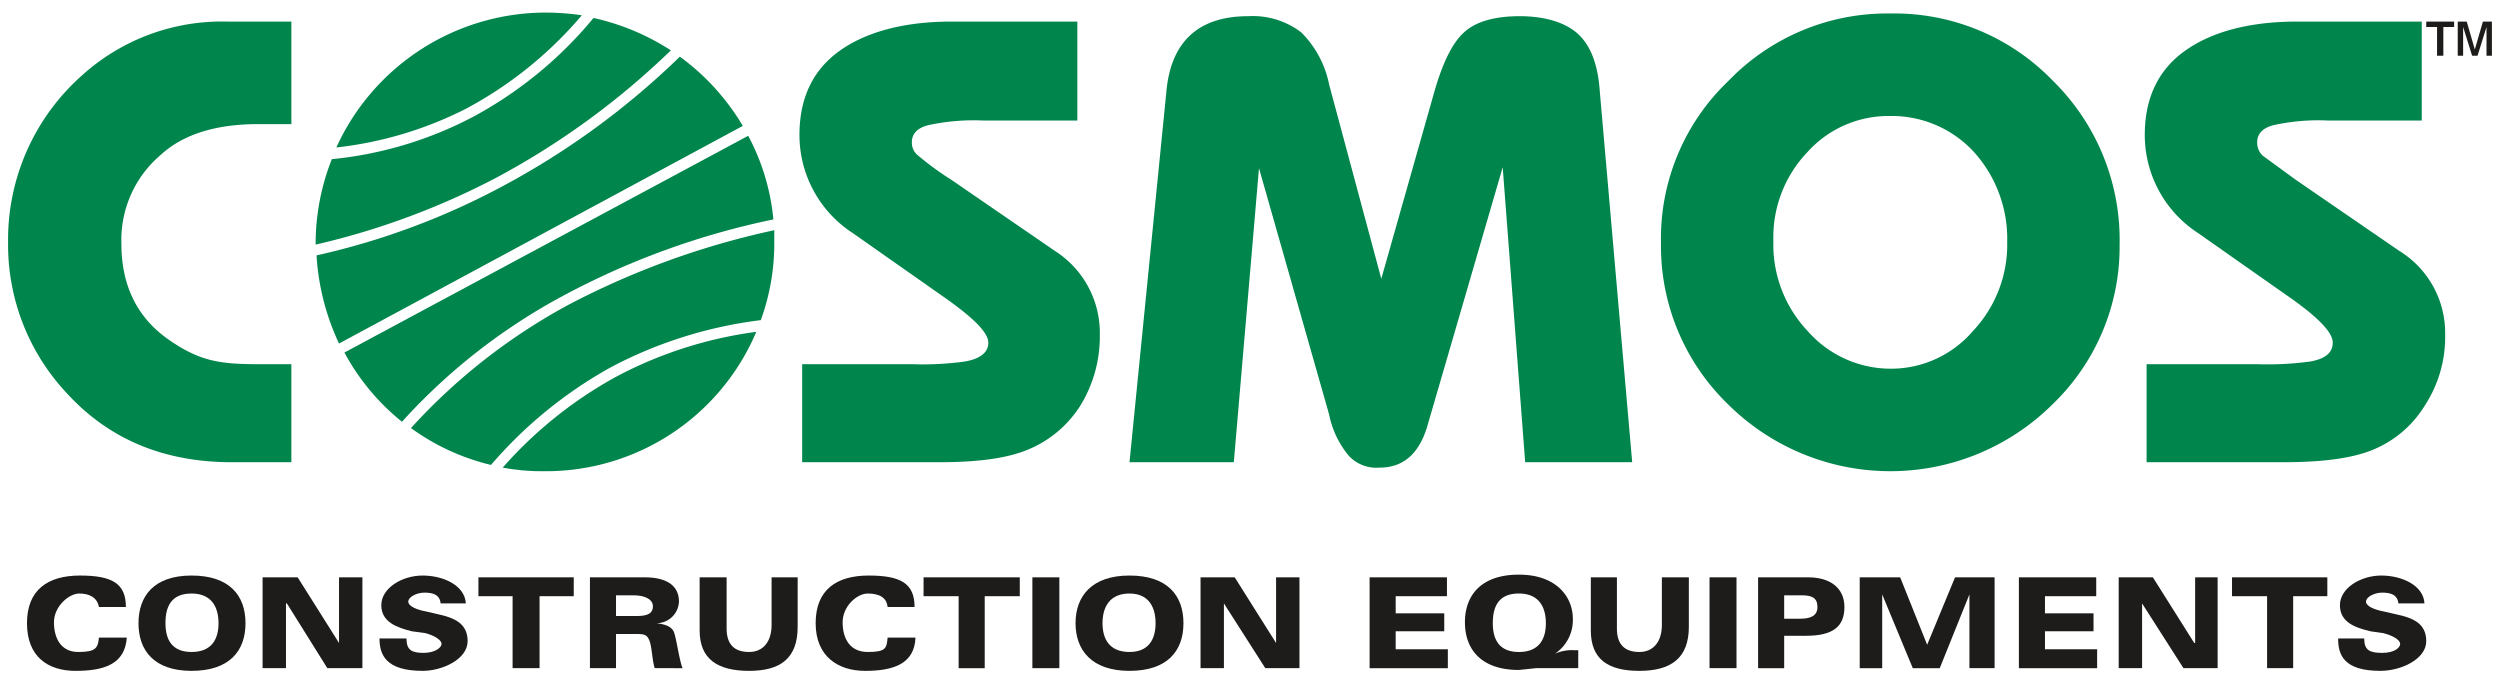
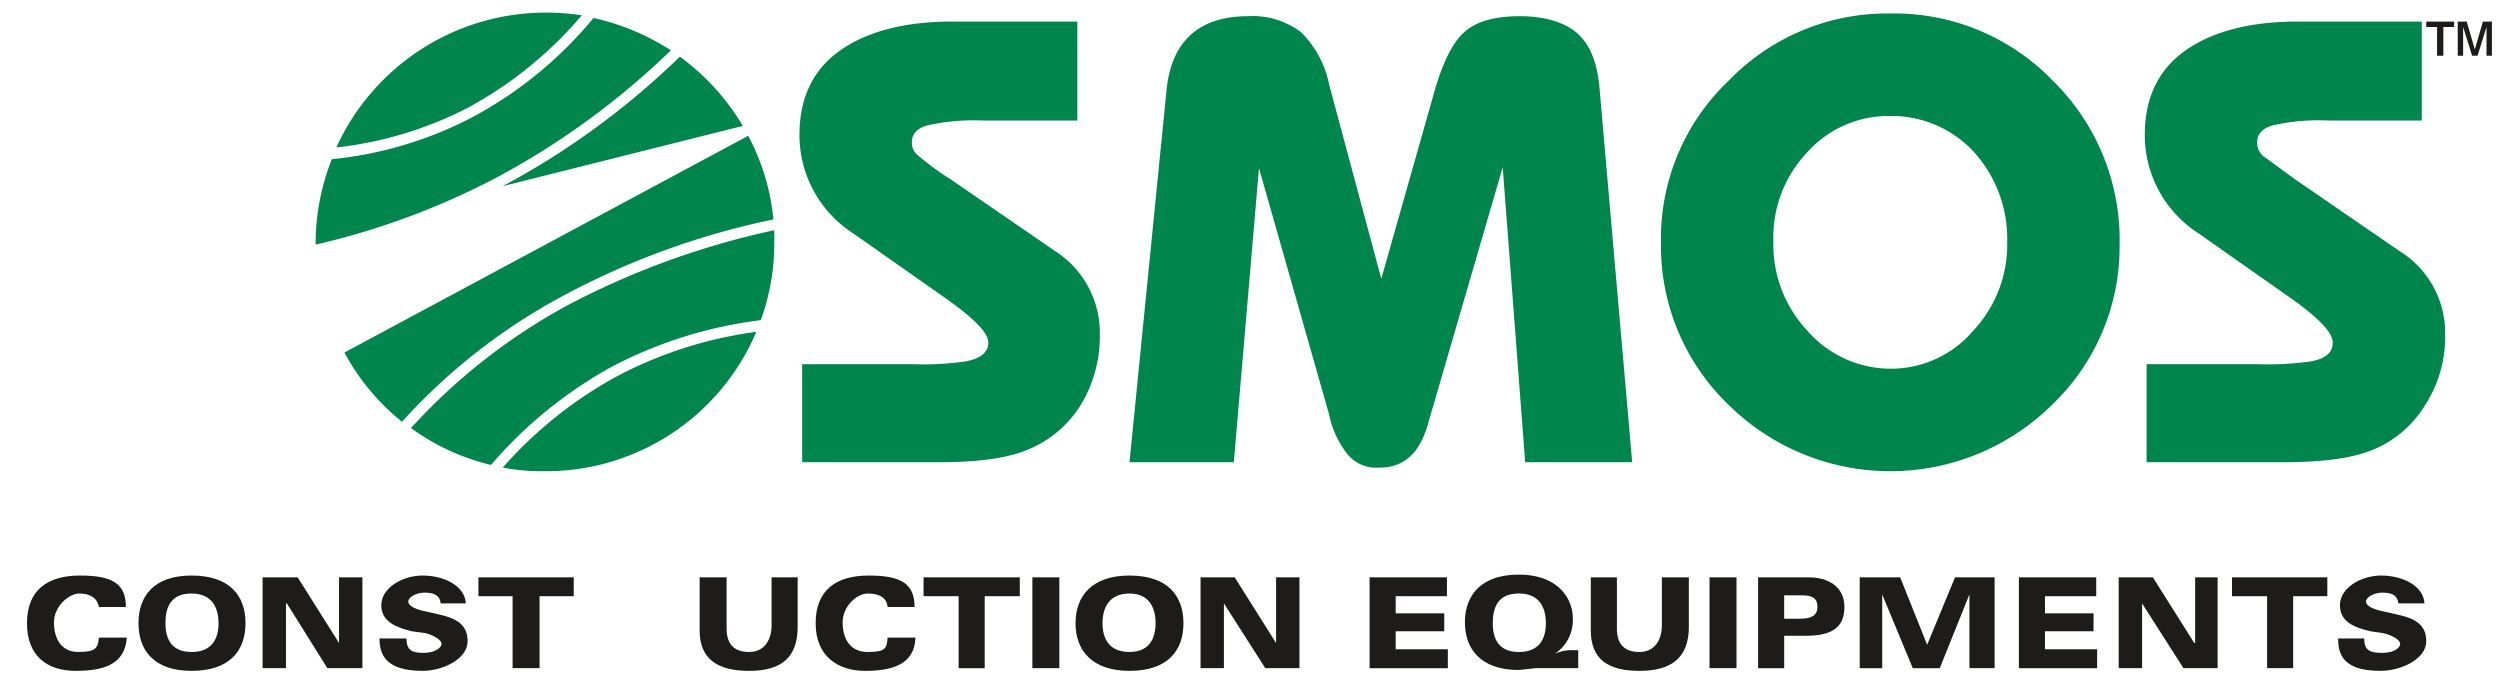
<svg xmlns="http://www.w3.org/2000/svg" id="Layer_1" data-name="Layer 1" viewBox="0 0 278 76">
  <defs>
    <style>.cls-1,.cls-4{fill:#1d1c1b;}.cls-1,.cls-3{fill-rule:evenodd;}.cls-2,.cls-3{fill:#00854c;}</style>
  </defs>
  <path class="cls-1" d="M271,6.2V3h-1.2V2.4h3.1V3h-1.2V6.2Zm2.3,0V2.4h1l.9,3.1.9-3.1h1V6.2h-.6V3l-1,3.2h-.6l-1-3.2V6.2Z" />
-   <path class="cls-2" d="M32.4,40.5V51.4H25.8c-7.5,0-13.6-2.5-18.3-7.6A24.1,24.1,0,0,1,.9,27,24.4,24.4,0,0,1,9.1,8.4a23.2,23.2,0,0,1,16.2-6h7.1V13.8H28.7c-4.6,0-8.3,1.1-10.8,3.4a12.4,12.4,0,0,0-4.4,9.9c0,4.6,1.7,8.2,5.3,10.7s5.9,2.7,10.3,2.7Z" />
  <path class="cls-2" d="M89.2,51.4V40.5h12.2a34.5,34.5,0,0,0,5.9-.3c1.7-.3,2.6-1,2.6-2.1s-1.6-2.7-4.7-4.9L94.8,25.9A13,13,0,0,1,88.9,15c0-4.1,1.5-7.2,4.4-9.3s7.1-3.3,12.5-3.3h14v11H109.3a23.9,23.9,0,0,0-6,.5c-1.3.3-1.9,1-1.9,1.9a1.8,1.8,0,0,0,.7,1.5,32.3,32.3,0,0,0,3.7,2.7l11.5,7.9a10.8,10.8,0,0,1,5,9.3,14.7,14.7,0,0,1-2.1,7.8,12.5,12.5,0,0,1-5.9,5c-2.4,1-5.7,1.4-9.9,1.4Z" />
  <path class="cls-2" d="M181.5,51.4H169.6l-2.5-32.8-8.3,28.5c-.9,3.3-2.7,4.9-5.4,4.9a4.2,4.2,0,0,1-3.4-1.3,10.3,10.3,0,0,1-2.2-4.6L140,18.7l-2.8,32.7H125.6l4.1-41.2c.5-5.6,3.6-8.4,9.1-8.4a8.9,8.9,0,0,1,5.9,1.8,11.3,11.3,0,0,1,3.1,5.8L153.6,31l5.9-20.8q1.4-4.9,3.3-6.6c1.3-1.2,3.4-1.8,6.2-1.8s5.1.7,6.5,2,2.2,3.4,2.4,6.4Z" />
  <path class="cls-2" d="M210.2,1.5A24.5,24.5,0,0,1,228.3,9a24.8,24.8,0,0,1,7.4,18.2A24.3,24.3,0,0,1,228.2,45a25.6,25.6,0,0,1-36,0,24.5,24.5,0,0,1-7.5-18,24.2,24.2,0,0,1,7.5-18A24.5,24.5,0,0,1,210.2,1.5Zm0,11.4a12.1,12.1,0,0,0-9.2,4,13.7,13.7,0,0,0-3.8,9.9,14,14,0,0,0,3.8,10,12.3,12.3,0,0,0,9.3,4.2,12,12,0,0,0,9.1-4.2,14,14,0,0,0,3.8-9.9,14.4,14.4,0,0,0-3.7-10A12.4,12.4,0,0,0,210.2,12.9Z" />
  <path class="cls-2" d="M238.7,51.4V40.5H251a35.4,35.4,0,0,0,5.9-.3c1.7-.3,2.5-1,2.5-2.1s-1.5-2.7-4.6-4.9l-10.4-7.3A13,13,0,0,1,238.5,15c0-4.1,1.5-7.2,4.4-9.3s7.1-3.3,12.5-3.3h13.9v11H258.8a23,23,0,0,0-5.9.5c-1.3.3-1.9,1-1.9,1.9a2,2,0,0,0,.6,1.5l3.7,2.7,11.5,7.9a10.7,10.7,0,0,1,5.1,9.3,13.9,13.9,0,0,1-2.2,7.8,12.2,12.2,0,0,1-5.8,5c-2.4,1-5.8,1.4-10,1.4Z" />
  <path class="cls-3" d="M62.6,32.9A86.4,86.4,0,0,1,86,24.4a24.6,24.6,0,0,0-2.8-9.3L38.3,39.2a25.1,25.1,0,0,0,6.4,7.7A66.5,66.5,0,0,1,62.6,32.9Z" />
  <path class="cls-3" d="M86.1,25.6a89.7,89.7,0,0,0-22.9,8.3A66.1,66.1,0,0,0,45.7,47.6a25,25,0,0,0,8.9,4.1A48.6,48.6,0,0,1,68,40.8a48.2,48.2,0,0,1,16.6-5.2,24.9,24.9,0,0,0,1.5-8.7Z" />
  <path class="cls-3" d="M55.9,52a24.2,24.2,0,0,0,4.7.4A25.4,25.4,0,0,0,84.1,36.9a46.1,46.1,0,0,0-15.6,5A46.7,46.7,0,0,0,55.9,52Z" />
-   <path class="cls-3" d="M75.6,6.3A87,87,0,0,1,55.9,20.7a81.1,81.1,0,0,1-20.7,7.7,26.7,26.7,0,0,0,2.5,9.8L82.6,14A25.8,25.8,0,0,0,75.6,6.3Z" />
+   <path class="cls-3" d="M75.6,6.3A87,87,0,0,1,55.9,20.7L82.6,14A25.8,25.8,0,0,0,75.6,6.3Z" />
  <path class="cls-3" d="M64.7,1.7a27.3,27.3,0,0,0-4.1-.3,25.6,25.6,0,0,0-23.2,15,42.1,42.1,0,0,0,14.4-4.3A44.1,44.1,0,0,0,64.7,1.7Z" />
  <path class="cls-3" d="M74.6,5.6A26.2,26.2,0,0,0,66,2,45,45,0,0,1,52.4,13.1a42.7,42.7,0,0,1-15.5,4.6,25.5,25.5,0,0,0-1.8,9.2v.3a83.5,83.5,0,0,0,20.2-7.5A86.5,86.5,0,0,0,74.6,5.6Z" />
  <path class="cls-4" d="M11,67.5C10.8,66.4,9.9,66,8.8,66S6,67.4,6,69.2s.8,3.3,2.7,3.3,2.2-.4,2.3-1.6h3.1c-.2,3-2.6,3.7-5.7,3.7S3,73,3,69.3,5.3,64,8.9,64s5.1.9,5.1,3.5Z" />
  <path class="cls-4" d="M21.3,64c4.2,0,6,2.2,6,5.3s-1.8,5.3-6,5.3-5.9-2.3-5.9-5.3S17.1,64,21.3,64Zm0,8.5c2.3,0,3-1.5,3-3.2s-.7-3.3-3-3.3-2.9,1.5-2.9,3.3S19.1,72.5,21.3,72.5Z" />
  <path class="cls-4" d="M29.2,64.2h3.9l4.6,7.3h0V64.2h2.6V74.3H36.4l-4.5-7.2h-.1v7.2H29.2Z" />
  <path class="cls-4" d="M45.2,71c0,1.3.6,1.6,1.9,1.6s2-.6,2-1-.7-.9-1.8-1.2l-1.5-.2c-1.6-.4-3.4-1-3.4-2.9S44.7,64,47,64s4.7,1.1,4.8,3.1H49c-.1-1-.9-1.2-1.8-1.2s-1.8.5-1.8,1,.9.9,2,1.1l1.3.3c1.8.4,3.3,1,3.3,3s-2.8,3.3-5,3.3c-4.1,0-4.8-1.8-4.8-3.6Z" />
  <path class="cls-4" d="M57,66.3H53.2V64.2H63.8v2.1H60v8H57Z" />
-   <path class="cls-4" d="M65.6,64.2h6.1c2.4,0,3.8.9,3.8,2.7A2.5,2.5,0,0,1,73,69.3h0c.8.1,1.6.3,1.9.9s.6,3.1,1,4.1H72.8c-.3-1-.3-2.4-.6-3.1s-.6-.7-1.8-.7H68.5v3.8H65.6Zm2.9,4.3h2.3c1.4,0,1.8-.4,1.8-1.1s-.8-1.2-2.2-1.2H68.5Z" />
  <path class="cls-4" d="M88.7,69.7c0,3.5-1.9,4.9-5.4,4.9s-5.5-1.3-5.5-4.5V64.2h3v5.7c0,1.8.9,2.6,2.5,2.6s2.5-1.2,2.5-3V64.2h2.9Z" />
  <path class="cls-4" d="M98.7,67.5c-.1-1.1-1-1.5-2.2-1.5s-2.8,1.4-2.8,3.2.8,3.3,2.8,3.3,2.1-.4,2.2-1.6h3.1c-.1,3-2.6,3.7-5.6,3.7s-5.5-1.6-5.5-5.3S93,64,96.6,64s5.1.9,5.1,3.5Z" />
  <path class="cls-4" d="M106.6,66.3h-3.9V64.2h10.7v2.1h-3.9v8h-2.9Z" />
  <path class="cls-4" d="M114.8,64.2h3V74.3h-3Z" />
  <path class="cls-4" d="M125.6,64c4.2,0,6,2.2,6,5.3s-1.8,5.3-6,5.3-6-2.3-6-5.3S121.4,64,125.6,64Zm0,8.5c2.2,0,2.9-1.5,2.9-3.2s-.7-3.3-2.9-3.3-3,1.5-3,3.3S123.4,72.5,125.6,72.5Z" />
  <path class="cls-4" d="M133.5,64.2h3.8l4.6,7.3h0V64.2h2.6V74.3h-3.8l-4.6-7.2h0v7.2h-2.6Z" />
  <path class="cls-4" d="M152.3,64.2h8.6v2.1h-5.7v1.9h5.4v2h-5.4v2H161v2.1h-8.7Z" />
  <path class="cls-4" d="M175.5,74.3h-4.7l-1.9.2c-4.2,0-6-2.3-6-5.3s1.8-5.3,6-5.3,6,2.5,6,4.9a4.5,4.5,0,0,1-2,3.9h0a4.6,4.6,0,0,1,2.1-.4h.5Zm-6.6-1.8c2.3,0,3-1.5,3-3.2s-.7-3.3-3-3.3-2.9,1.5-2.9,3.3S166.7,72.5,168.9,72.5Z" />
  <path class="cls-4" d="M187.8,69.7c0,3.5-2,4.9-5.5,4.9s-5.4-1.3-5.4-4.5V64.2h2.9v5.7c0,1.8.9,2.6,2.5,2.6s2.5-1.2,2.5-3V64.2h3Z" />
  <path class="cls-4" d="M190.1,64.2h3V74.3h-3Z" />
  <path class="cls-4" d="M195.5,64.2h5.6c2.3,0,4,1.1,4,3.3s-1.3,3.2-4.3,3.2h-2.4v3.6h-2.9Zm2.9,4.6h1.8c1.1,0,1.9-.3,1.9-1.3s-.6-1.3-1.7-1.3h-2Z" />
  <path class="cls-4" d="M206.8,64.2h4.5l3,7.5,3.1-7.5h4.4V74.3H219V66.1h0l-3.3,8.2h-3l-3.4-8.2h0v8.2h-2.5Z" />
  <path class="cls-4" d="M224.5,64.2h8.6v2.1h-5.7v1.9h5.4v2h-5.4v2h5.8v2.1h-8.7Z" />
  <path class="cls-4" d="M235.6,64.2h3.8l4.6,7.3h.1V64.2h2.5V74.3h-3.8l-4.6-7.2h0v7.2h-2.6Z" />
  <path class="cls-4" d="M252.1,66.3h-3.9V64.2h10.6v2.1H255v8h-2.9Z" />
  <path class="cls-4" d="M262.9,71c0,1.3.6,1.6,2,1.6s2-.6,2-1-.7-.9-1.9-1.2l-1.4-.2c-1.7-.4-3.4-1-3.4-2.9s2.3-3.3,4.6-3.3,4.7,1.1,4.8,3.1h-2.9c-.1-1-.9-1.2-1.8-1.2s-1.8.5-1.8,1,.9.9,2,1.1l1.3.3c1.9.4,3.4,1,3.4,3s-2.8,3.3-5.1,3.3c-4.1,0-4.7-1.8-4.7-3.6Z" />
</svg>